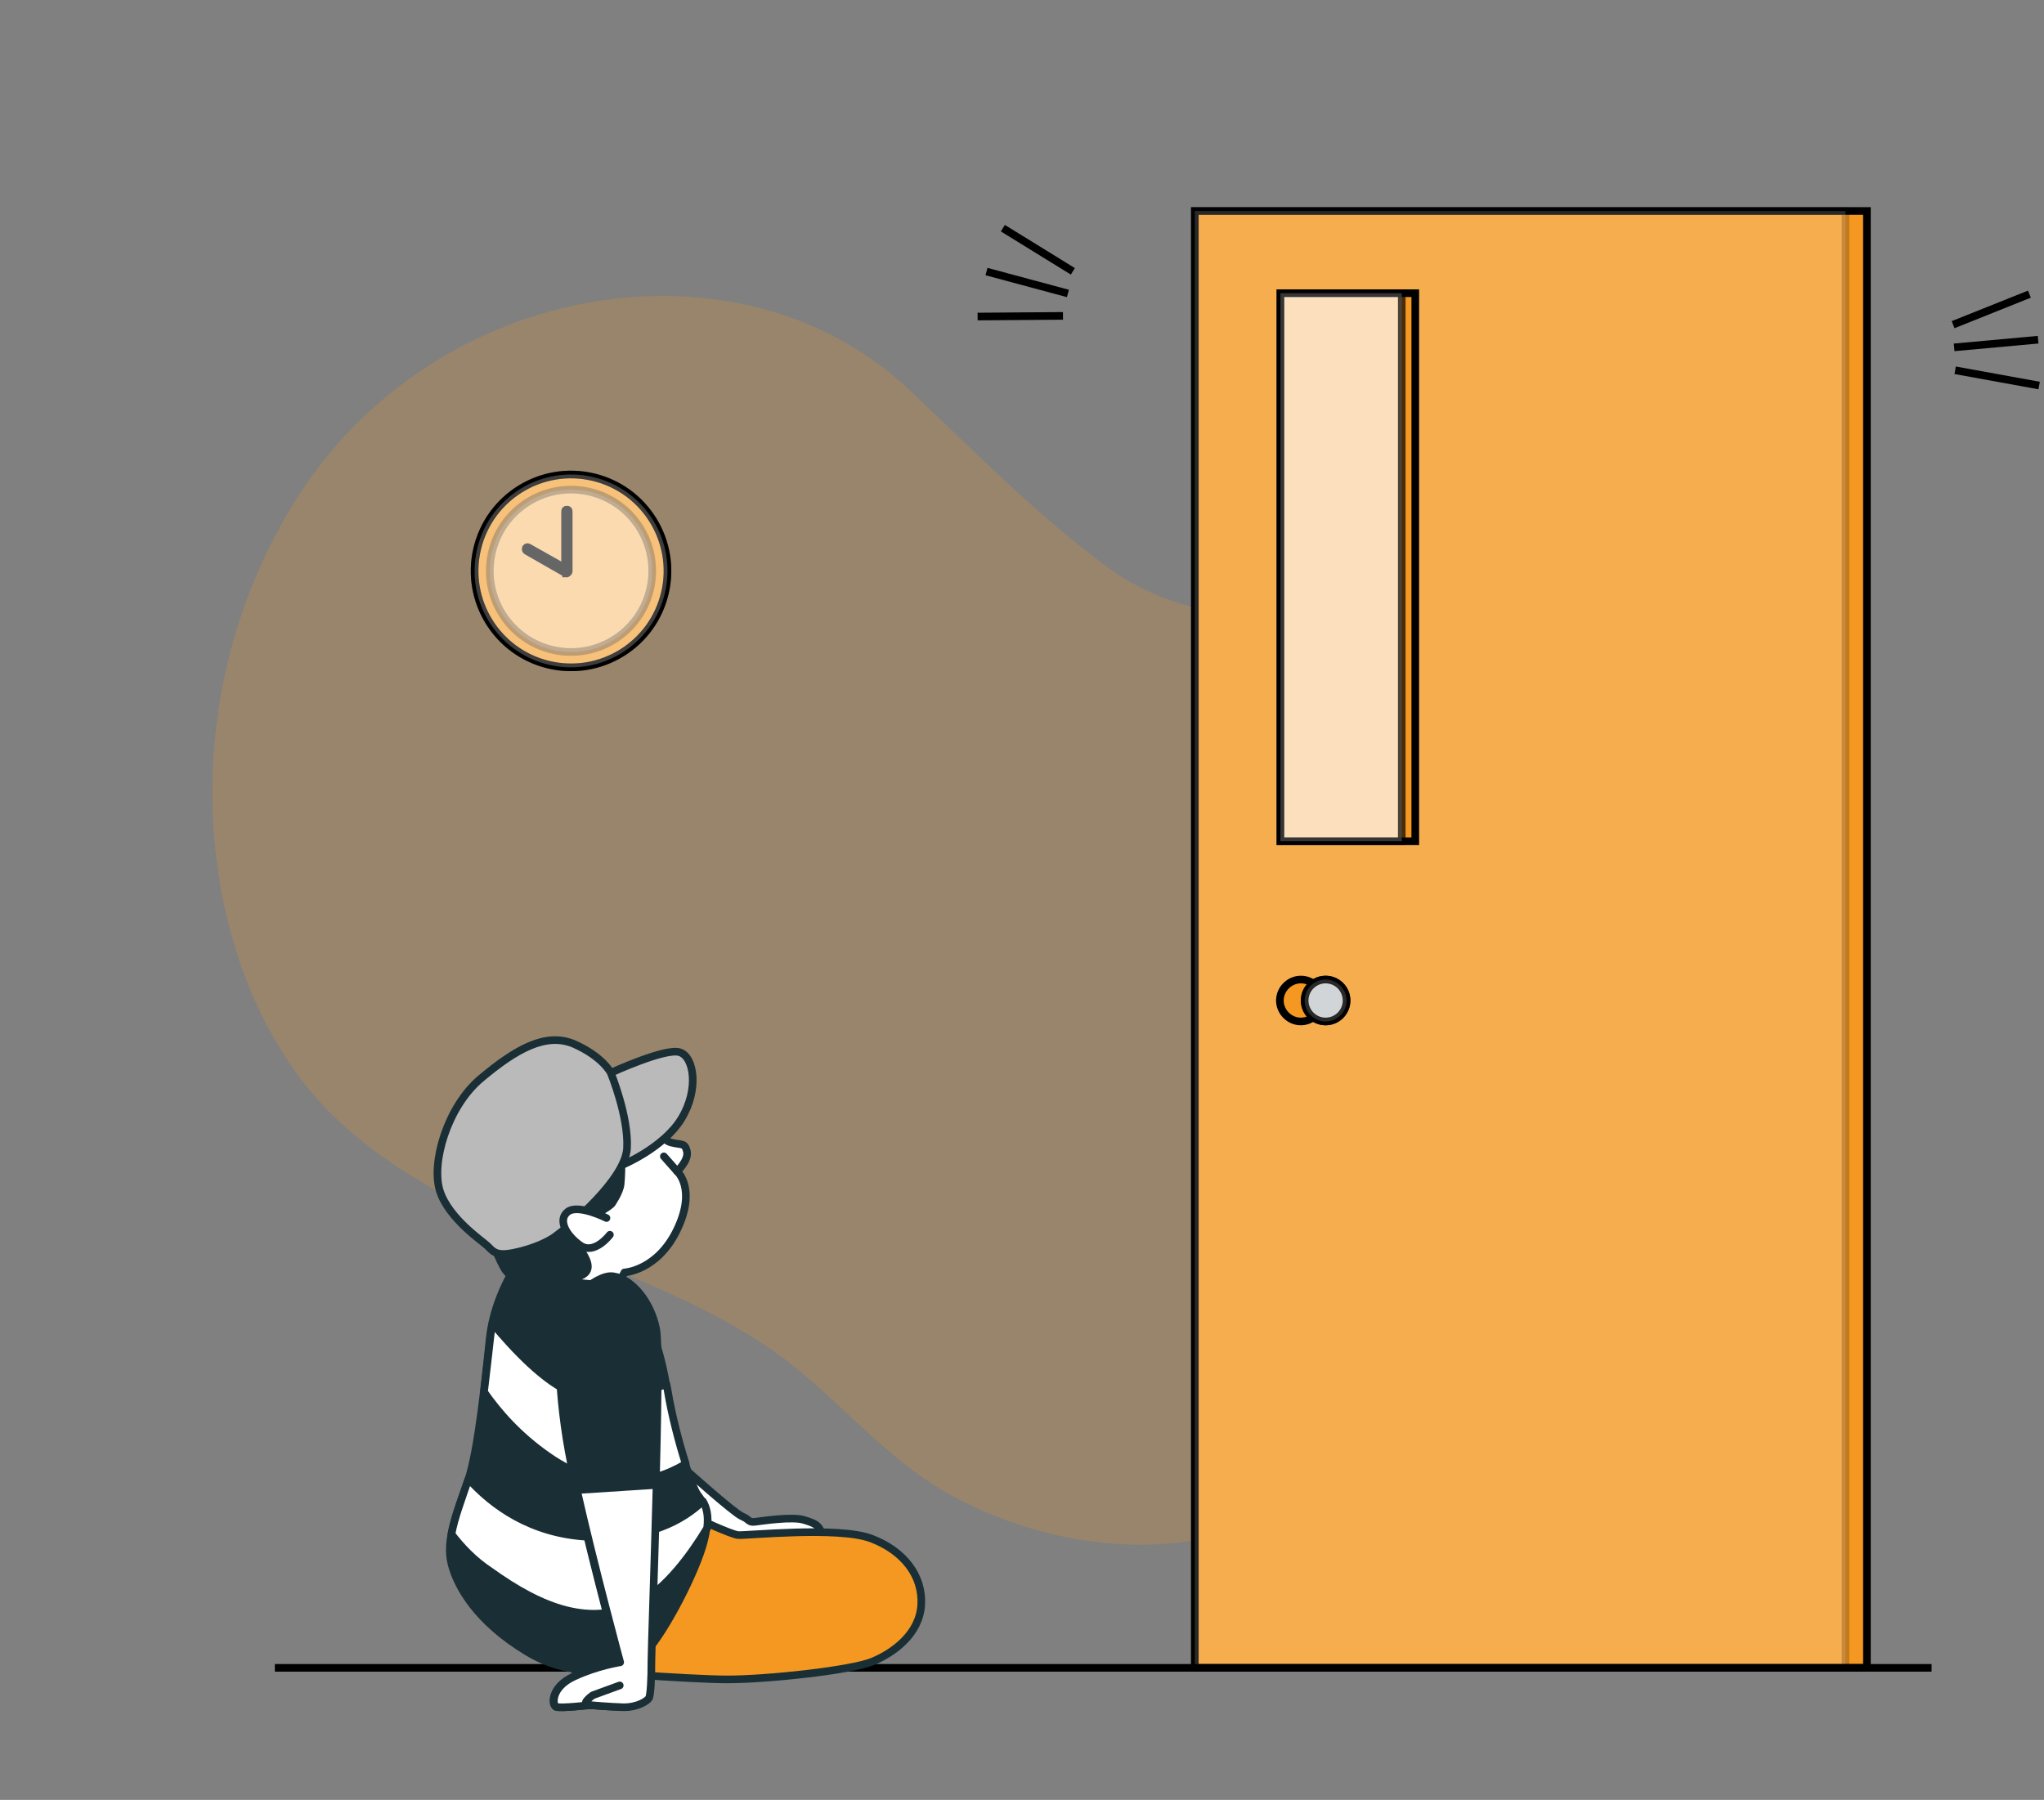
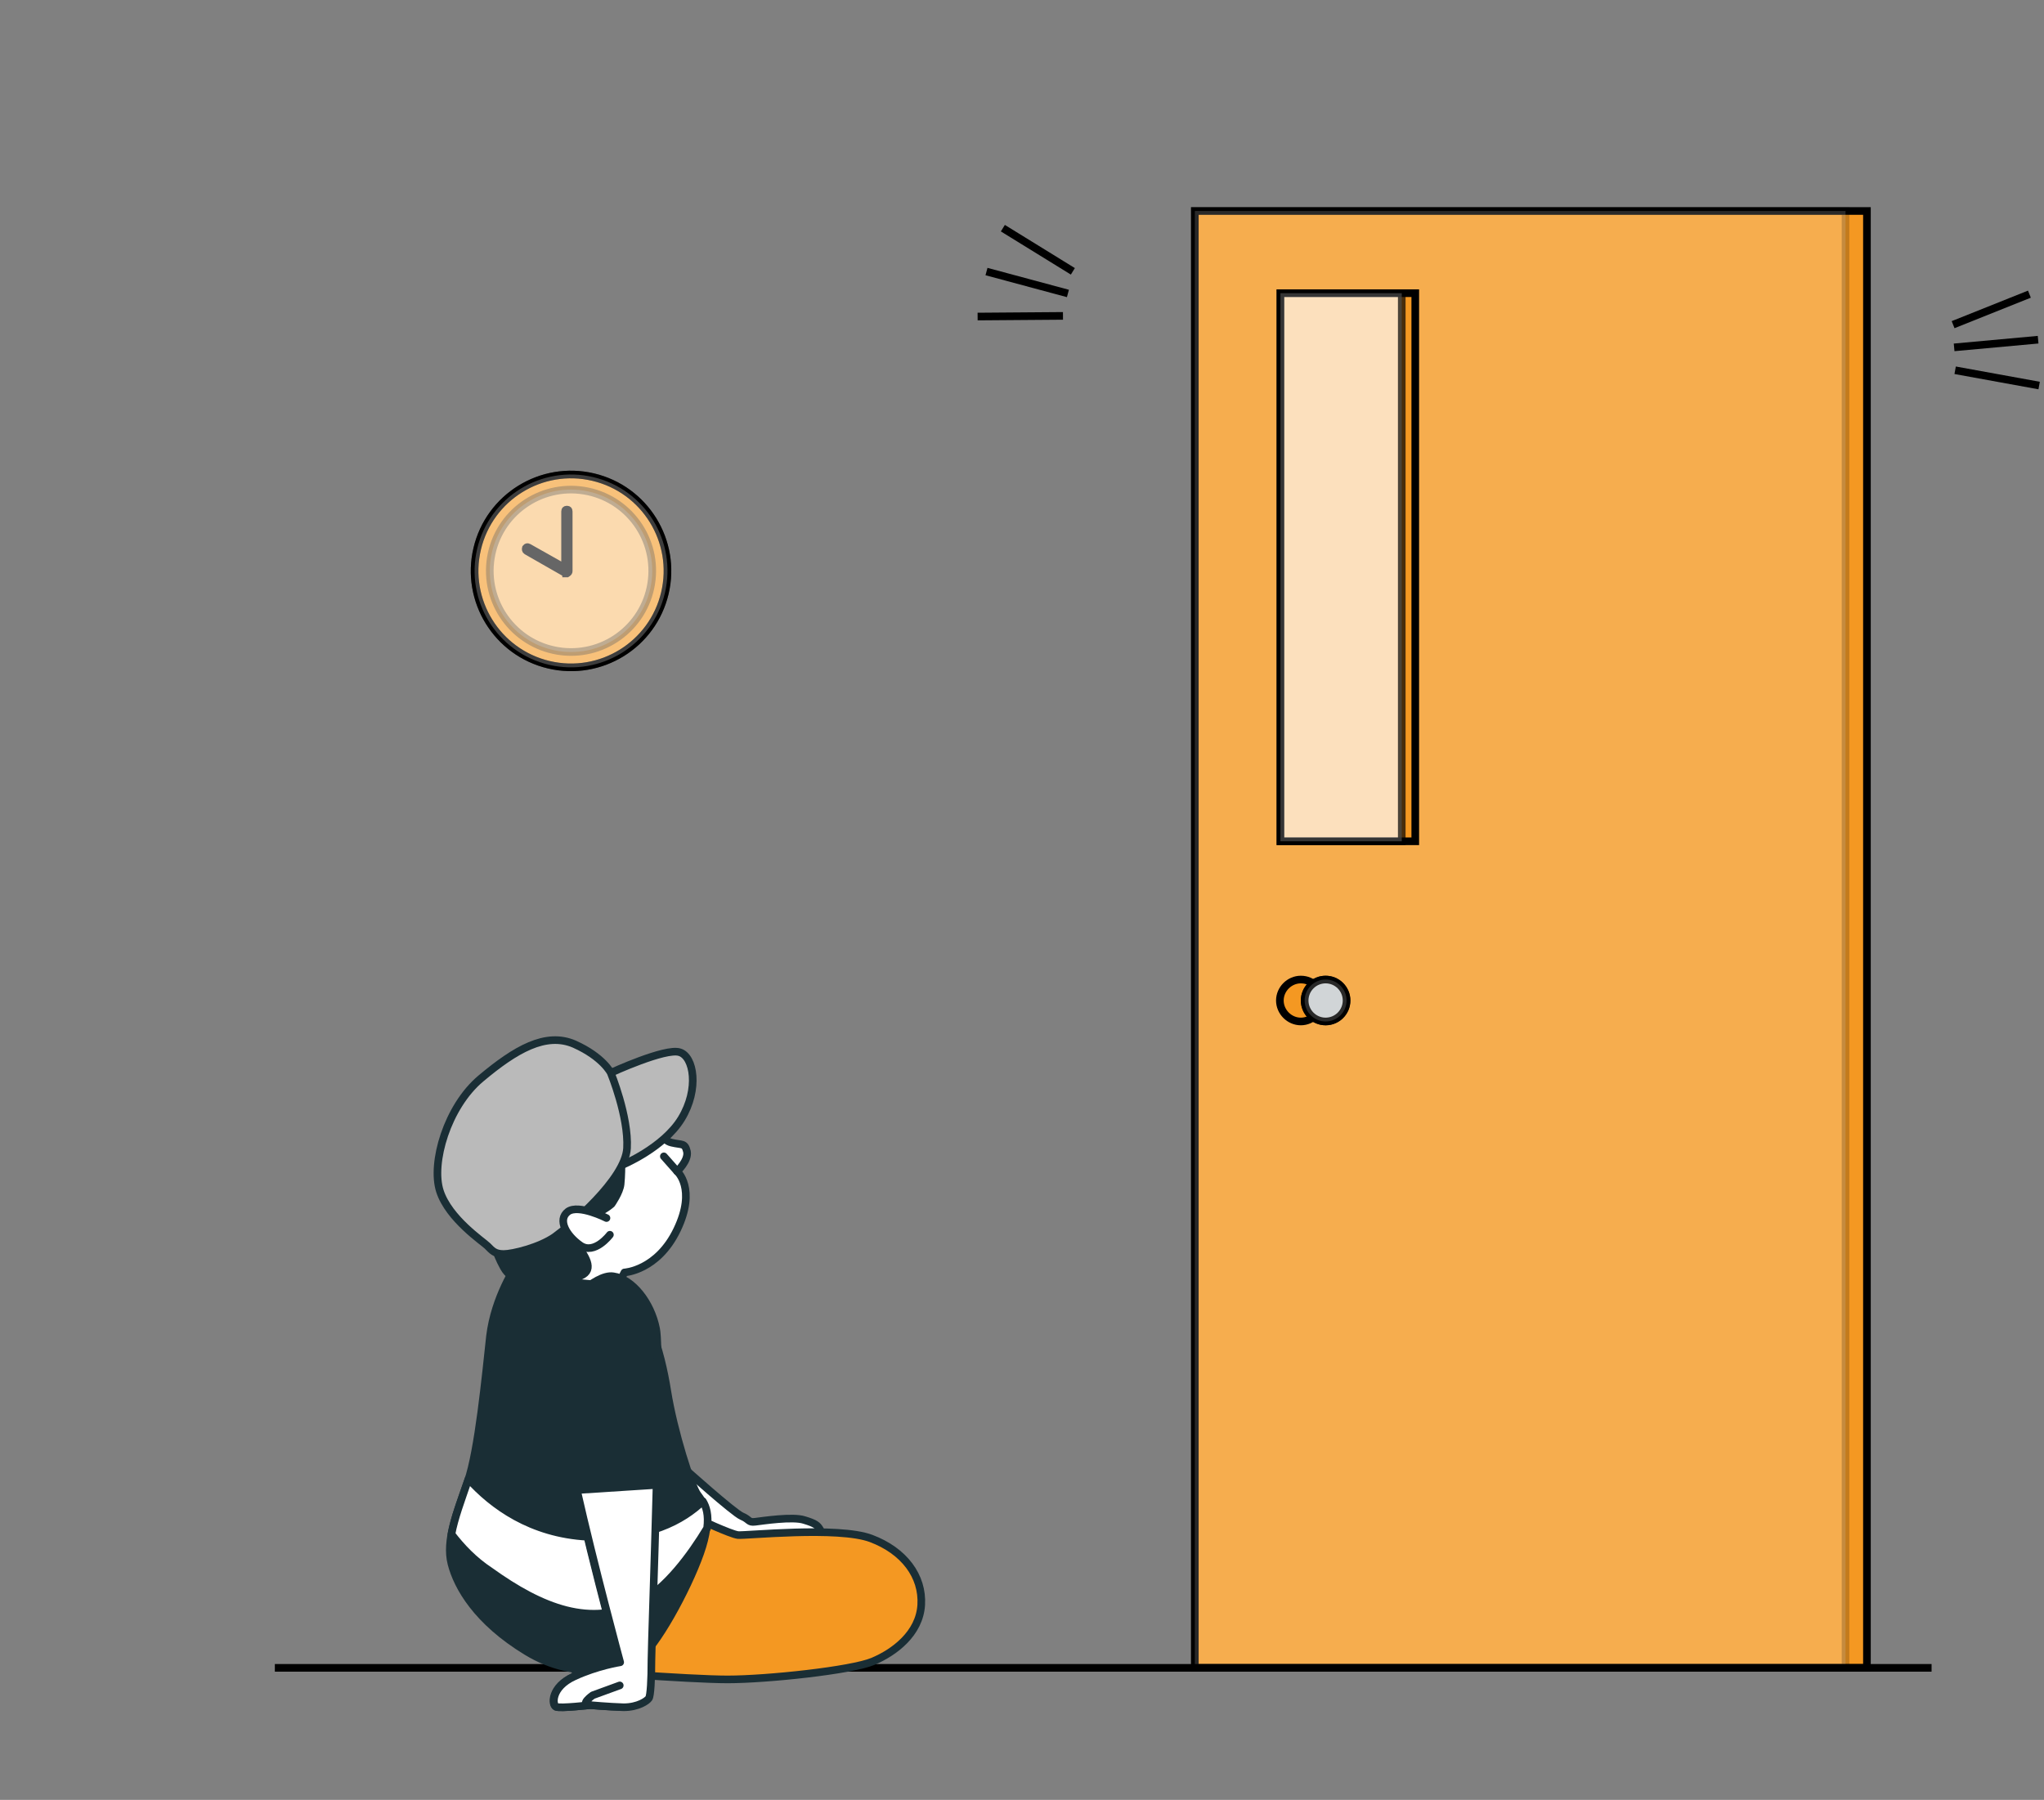
<svg xmlns="http://www.w3.org/2000/svg" width="369" height="325" viewBox="0 0 369 325" fill="none">
  <rect x="0" y="0" width="369" height="325" fill="#808080" stroke="none" />
-   <path d="M250.839 260.244C264.172 248.015 274.042 231.397 281.355 215.291C292.334 191.4 298.033 161.625 282.135 138.72C272.976 125.458 258.829 117.184 243.137 114.213C228.09 111.328 213.429 112.129 200.427 102.745C187.259 93.205 175.784 81.306 163.906 70.169C133.518 41.682 78.857 50.492 53.836 89.583C28.815 128.674 36.206 179.034 60.903 202.186C83.058 222.957 113.84 226.774 138.208 242.969C150.309 250.989 158.837 262.932 171.657 269.963C186.549 278.106 204.771 281.37 221.406 276.912C232.78 273.86 242.507 267.914 250.839 260.244Z" fill="#F49822" fill-opacity="0.21" />
  <path d="M107.089 86.148C116.445 88.357 122.239 97.733 120.03 107.089C117.821 116.445 108.445 122.239 99.088 120.03C89.732 117.821 83.938 108.445 86.148 99.089C88.357 89.732 97.733 83.939 107.089 86.148Z" fill="#F49822" stroke="black" stroke-width="1.378" />
  <path opacity="0.4" d="M105.434 88.593C113.428 89.89 118.856 97.421 117.559 105.415C116.261 113.408 108.73 118.837 100.736 117.539C92.743 116.242 87.314 108.71 88.612 100.717C89.909 92.724 97.441 87.295 105.434 88.593Z" fill="white" stroke="black" stroke-width="1.378" />
  <path d="M95.378 98.827L95.386 98.831L95.395 98.836L100.986 101.988L102.014 102.567V101.387V92.339C102.014 92.191 102.06 92.12 102.092 92.089C102.123 92.058 102.193 92.011 102.341 92.011C102.49 92.011 102.56 92.058 102.591 92.089C102.622 92.12 102.669 92.191 102.669 92.339V103.116C102.669 103.255 102.614 103.36 102.467 103.457L102.336 103.545C102.285 103.545 102.256 103.545 102.231 103.544C102.209 103.543 102.201 103.542 102.2 103.542L102.2 103.541L102.195 103.54C102.189 103.538 102.177 103.533 102.156 103.523L95.066 99.472C94.983 99.42 94.937 99.351 94.915 99.263C94.893 99.177 94.895 99.067 94.93 98.952C94.995 98.865 95.074 98.815 95.143 98.794C95.217 98.772 95.296 98.777 95.378 98.827Z" fill="#F49822" stroke="black" stroke-width="1.378" />
  <path opacity="0.4" d="M107.089 86.148C116.445 88.357 122.239 97.733 120.03 107.089C117.821 116.445 108.445 122.239 99.088 120.03C89.732 117.821 83.938 108.445 86.148 99.089C88.357 89.732 97.733 83.939 107.089 86.148Z" fill="white" stroke="black" stroke-width="1.378" />
  <path d="M215.7 38.096H337.034V301.154H215.7V38.096Z" fill="#F49822" stroke="black" stroke-width="1.378" />
  <path opacity="0.2" d="M215.7 38.096H333.171V301.154H215.7V38.096Z" fill="white" stroke="black" stroke-width="1.378" />
  <path d="M231.154 52.939H255.497V151.906H231.154V52.939Z" fill="#F49822" stroke="black" stroke-width="1.378" />
  <path opacity="0.7" d="M231.154 52.939H253.057V151.906H231.154V52.939Z" fill="white" stroke="black" stroke-width="1.378" />
  <path d="M238.62 180.655C238.62 182.715 236.896 184.44 234.836 184.44C232.777 184.44 231.052 182.715 231.052 180.655C231.052 178.596 232.777 176.871 234.836 176.871C236.987 176.871 238.62 178.586 238.62 180.655Z" fill="#F49822" stroke="black" stroke-width="1.378" />
  <path d="M243.094 180.655C243.094 182.745 241.4 184.44 239.31 184.44C237.22 184.44 235.526 182.745 235.526 180.655C235.526 178.566 237.22 176.871 239.31 176.871C241.4 176.871 243.094 178.566 243.094 180.655Z" fill="#1A2E35" stroke="black" stroke-width="1.378" />
  <path opacity="0.8" d="M243.094 180.655C243.094 182.745 241.4 184.44 239.31 184.44C237.22 184.44 235.526 182.745 235.526 180.655C235.526 178.566 237.22 176.871 239.31 176.871C241.4 176.871 243.094 178.566 243.094 180.655Z" fill="white" stroke="black" stroke-width="1.378" />
  <line x1="181.046" y1="41.199" x2="193.681" y2="48.993" stroke="black" stroke-width="1.378" />
  <line x1="178.089" y1="49.032" x2="192.789" y2="52.988" stroke="black" stroke-width="1.378" />
  <line x1="176.487" y1="57.156" x2="191.897" y2="57.038" stroke="black" stroke-width="1.378" />
  <line y1="-0.689" x2="14.845" y2="-0.689" transform="matrix(-0.928 0.371 0.371 0.928 366.622 53.753)" stroke="black" stroke-width="1.378" />
  <line y1="-0.689" x2="15.224" y2="-0.689" transform="matrix(-0.996 0.091 0.091 0.996 368 62.023)" stroke="black" stroke-width="1.378" />
  <line y1="-0.689" x2="15.41" y2="-0.689" transform="matrix(-0.984 -0.179 -0.179 0.984 368 70.292)" stroke="black" stroke-width="1.378" />
  <line x1="348.704" y1="301.153" x2="49.618" y2="301.154" stroke="black" stroke-width="1.378" />
  <path d="M123.401 265.03C123.401 265.03 132.446 273.152 133.915 273.771C135.384 274.39 135.075 274.931 136.312 274.777C137.626 274.622 143.115 273.771 145.202 274.467C147.29 275.086 147.599 275.473 147.986 276.092C148.295 276.71 149.145 277.871 149.145 277.871L149.3 279.186C149.3 279.186 133.451 279.804 130.591 279.65C127.653 279.495 125.257 275.627 123.788 269.981C122.242 264.257 123.401 265.03 123.401 265.03Z" fill="white" stroke="#1A2E35" stroke-width="1.378" stroke-miterlimit="10" stroke-linecap="round" stroke-linejoin="round" />
  <path d="M125.952 274.235C125.952 274.235 131.905 277.02 133.219 277.174C134.534 277.329 151.31 275.55 157.263 277.793C163.215 280.036 166.617 284.6 166.308 289.783C165.998 294.965 161.437 298.369 157.572 299.993C153.706 301.618 138.476 303.242 131.364 303.242C124.252 303.242 103.765 301.618 103.765 301.618C103.765 301.618 115.902 290.479 120.231 282.512C124.638 274.622 125.952 274.235 125.952 274.235Z" fill="#F49822" stroke="#1A2E35" stroke-width="1.378" stroke-miterlimit="10" stroke-linecap="round" stroke-linejoin="round" />
  <path d="M93.173 228.52C93.173 228.52 89.308 234.166 88.457 241.283C87.684 248.399 86.37 262.013 84.437 267.505C82.505 272.997 80.417 278.18 81.5 282.357C82.582 286.534 86.061 292.722 95.106 298.214C104.151 303.706 112.733 301.154 115.438 299.374C118.222 297.595 124.02 287.23 126.416 280.423C128.813 273.616 127.035 271.373 125.952 269.903C124.793 268.434 121.623 258.455 120.464 251.184C119.304 243.913 116.753 234.708 111.418 232.465C106.084 230.144 97.194 227.514 93.173 228.52Z" fill="#1A2E35" stroke="#1A2E35" stroke-width="1.378" stroke-miterlimit="10" stroke-linecap="round" stroke-linejoin="round" />
-   <path d="M99.049 263.019C93.56 259.229 89.849 254.897 87.375 251.339C87.839 247.549 88.225 243.99 88.535 241.283C88.612 240.509 88.767 239.736 88.921 238.962C92.709 243.526 98.507 249.714 103.378 251.493C108.79 253.505 116.057 251.493 120.309 249.946C120.386 250.333 120.463 250.72 120.541 251.107C121.236 255.361 122.551 260.466 123.788 264.334C117.448 268.124 108.48 269.594 99.049 263.019Z" fill="white" stroke="#1A2E35" stroke-width="1.378" stroke-miterlimit="10" stroke-linecap="round" stroke-linejoin="round" />
  <path d="M81.499 277.019C82.041 274.08 83.278 270.831 84.437 267.428C84.514 267.273 84.514 267.118 84.592 267.041C88.921 271.837 95.879 276.942 106.084 277.484C116.984 278.102 123.324 274.467 126.88 271.063C127.498 272.069 127.962 273.539 127.653 275.937C124.715 280.81 120.309 286.766 115.515 289.318C106.702 293.882 97.812 290.401 88.457 283.672C85.519 281.738 83.278 279.34 81.499 277.019Z" fill="white" stroke="#1A2E35" stroke-width="1.378" stroke-miterlimit="10" stroke-linecap="round" stroke-linejoin="round" />
  <path d="M119.304 203.767C119.304 203.767 119.304 205.856 121.237 206.32C123.17 206.784 123.633 206.32 124.02 207.944C124.329 209.568 122.242 211.502 122.242 211.502C122.242 211.502 125.798 214.596 122.242 222.022C118.686 229.448 112.733 229.757 112.733 229.757L111.419 232.31L92.864 230.531L90.932 223.26C90.932 223.26 95.261 221.79 104.383 215.37C113.429 208.872 116.676 202.607 116.676 202.607C116.676 202.607 118.376 202.297 119.304 203.767Z" fill="white" stroke="#1A2E35" stroke-width="1.378" stroke-miterlimit="10" stroke-linecap="round" stroke-linejoin="round" />
  <path d="M112.192 210.419C112.192 210.419 112.192 212.353 112.037 213.823C111.883 215.292 110.414 217.381 110.414 217.381C110.414 217.381 109.641 218.154 107.863 219.005C106.084 219.779 103.688 220.166 103.301 221.249C102.992 222.409 104.074 224.343 105.389 226.586C106.703 228.829 106.858 230.918 100.827 230.918C94.797 230.918 92.555 231.691 90.932 228.829C89.308 225.89 89.154 224.111 89.154 224.111C89.154 224.111 91.55 224.884 100.441 216.53C109.486 208.099 111.883 204.927 111.883 204.927L112.192 210.419Z" fill="#1A2E35" stroke="#1A2E35" stroke-width="1.378" stroke-miterlimit="10" stroke-linecap="round" stroke-linejoin="round" />
  <path d="M110.259 193.711C110.259 193.711 120.154 189.147 122.706 189.998C125.257 190.772 126.262 196.651 123.015 201.988C119.768 207.325 112.192 210.419 112.192 210.419L110.259 193.711Z" fill="#BABABA" stroke="#1A2E35" stroke-width="1.378" stroke-miterlimit="10" stroke-linecap="round" stroke-linejoin="round" />
  <path d="M110.259 193.711C110.259 193.711 113.506 201.601 113.197 207.325C112.887 212.972 102.837 221.403 100.131 223.337C97.348 225.271 92.555 226.431 90.931 226.431C89.308 226.431 88.844 225.812 87.994 224.962C87.221 224.188 81.036 220.088 79.412 215.06C77.789 210.033 80.727 199.822 86.834 194.717C93.019 189.534 98.508 186.285 103.687 188.529C108.867 190.849 110.259 193.711 110.259 193.711Z" fill="#BABABA" stroke="#1A2E35" stroke-width="1.378" stroke-miterlimit="10" stroke-linecap="round" stroke-linejoin="round" />
  <path d="M109.486 219.934C109.486 219.934 104.46 217.381 102.528 218.773C100.595 220.243 102.218 223.105 104.77 224.884C107.321 226.663 110.104 222.951 110.104 222.951" fill="white" />
  <path d="M109.486 219.934C109.486 219.934 104.46 217.381 102.528 218.773C100.595 220.243 102.218 223.105 104.77 224.884C107.321 226.663 110.104 222.951 110.104 222.951" stroke="#1A2E35" stroke-width="1.378" stroke-miterlimit="10" stroke-linecap="round" stroke-linejoin="round" />
  <path d="M122.242 211.502L119.845 208.795" stroke="#1A2E35" stroke-width="1.378" stroke-miterlimit="10" stroke-linecap="round" stroke-linejoin="round" />
  <path d="M101.523 236.565C101.523 236.565 107.321 229.913 110.723 230.454C114.124 230.918 117.526 235.173 118.453 239.969C119.458 244.842 117.448 296.436 117.448 299.762C117.448 303.088 117.294 306.105 116.985 306.569C116.675 307.033 115.052 308.193 112.423 308.193C109.872 308.193 106.471 307.884 106.471 307.884C106.471 307.884 101.136 308.503 100.363 308.193C99.59 307.884 99.358 304.635 103.61 302.701C107.785 300.767 111.882 300.149 111.882 300.149C111.882 300.149 105.079 275.241 102.682 262.169C100.286 249.019 101.059 239.814 101.059 239.814" fill="#1A2E35" />
  <path d="M101.523 236.565C101.523 236.565 107.321 229.913 110.723 230.454C114.124 230.918 117.526 235.173 118.453 239.969C119.458 244.842 117.448 296.436 117.448 299.762C117.448 303.088 117.294 306.105 116.985 306.569C116.675 307.033 115.052 308.193 112.423 308.193C109.872 308.193 106.471 307.884 106.471 307.884C106.471 307.884 101.136 308.503 100.363 308.193C99.59 307.884 99.358 304.635 103.61 302.701C107.785 300.767 111.882 300.149 111.882 300.149C111.882 300.149 105.079 275.241 102.682 262.169C100.286 249.019 101.059 239.814 101.059 239.814" stroke="#1A2E35" stroke-width="1.378" stroke-miterlimit="10" stroke-linecap="round" stroke-linejoin="round" />
  <path d="M106.548 307.884C106.548 307.884 101.214 308.502 100.44 308.193C99.667 307.884 99.435 304.635 103.687 302.701C107.862 300.767 111.959 300.148 111.959 300.148C111.959 300.148 107.166 282.435 104.151 269.053L118.531 268.125C118.144 282.821 117.603 298.06 117.603 299.839C117.603 303.242 117.448 306.182 117.139 306.646C116.83 307.11 115.206 308.27 112.578 308.27C109.949 308.193 106.548 307.884 106.548 307.884Z" fill="white" stroke="#1A2E35" stroke-width="1.378" stroke-miterlimit="10" stroke-linecap="round" stroke-linejoin="round" />
  <path d="M111.882 304.325L107.012 306.104C107.012 306.104 104.461 307.883 106.548 307.883" stroke="#1A2E35" stroke-width="1.378" stroke-miterlimit="10" stroke-linecap="round" stroke-linejoin="round" />
</svg>